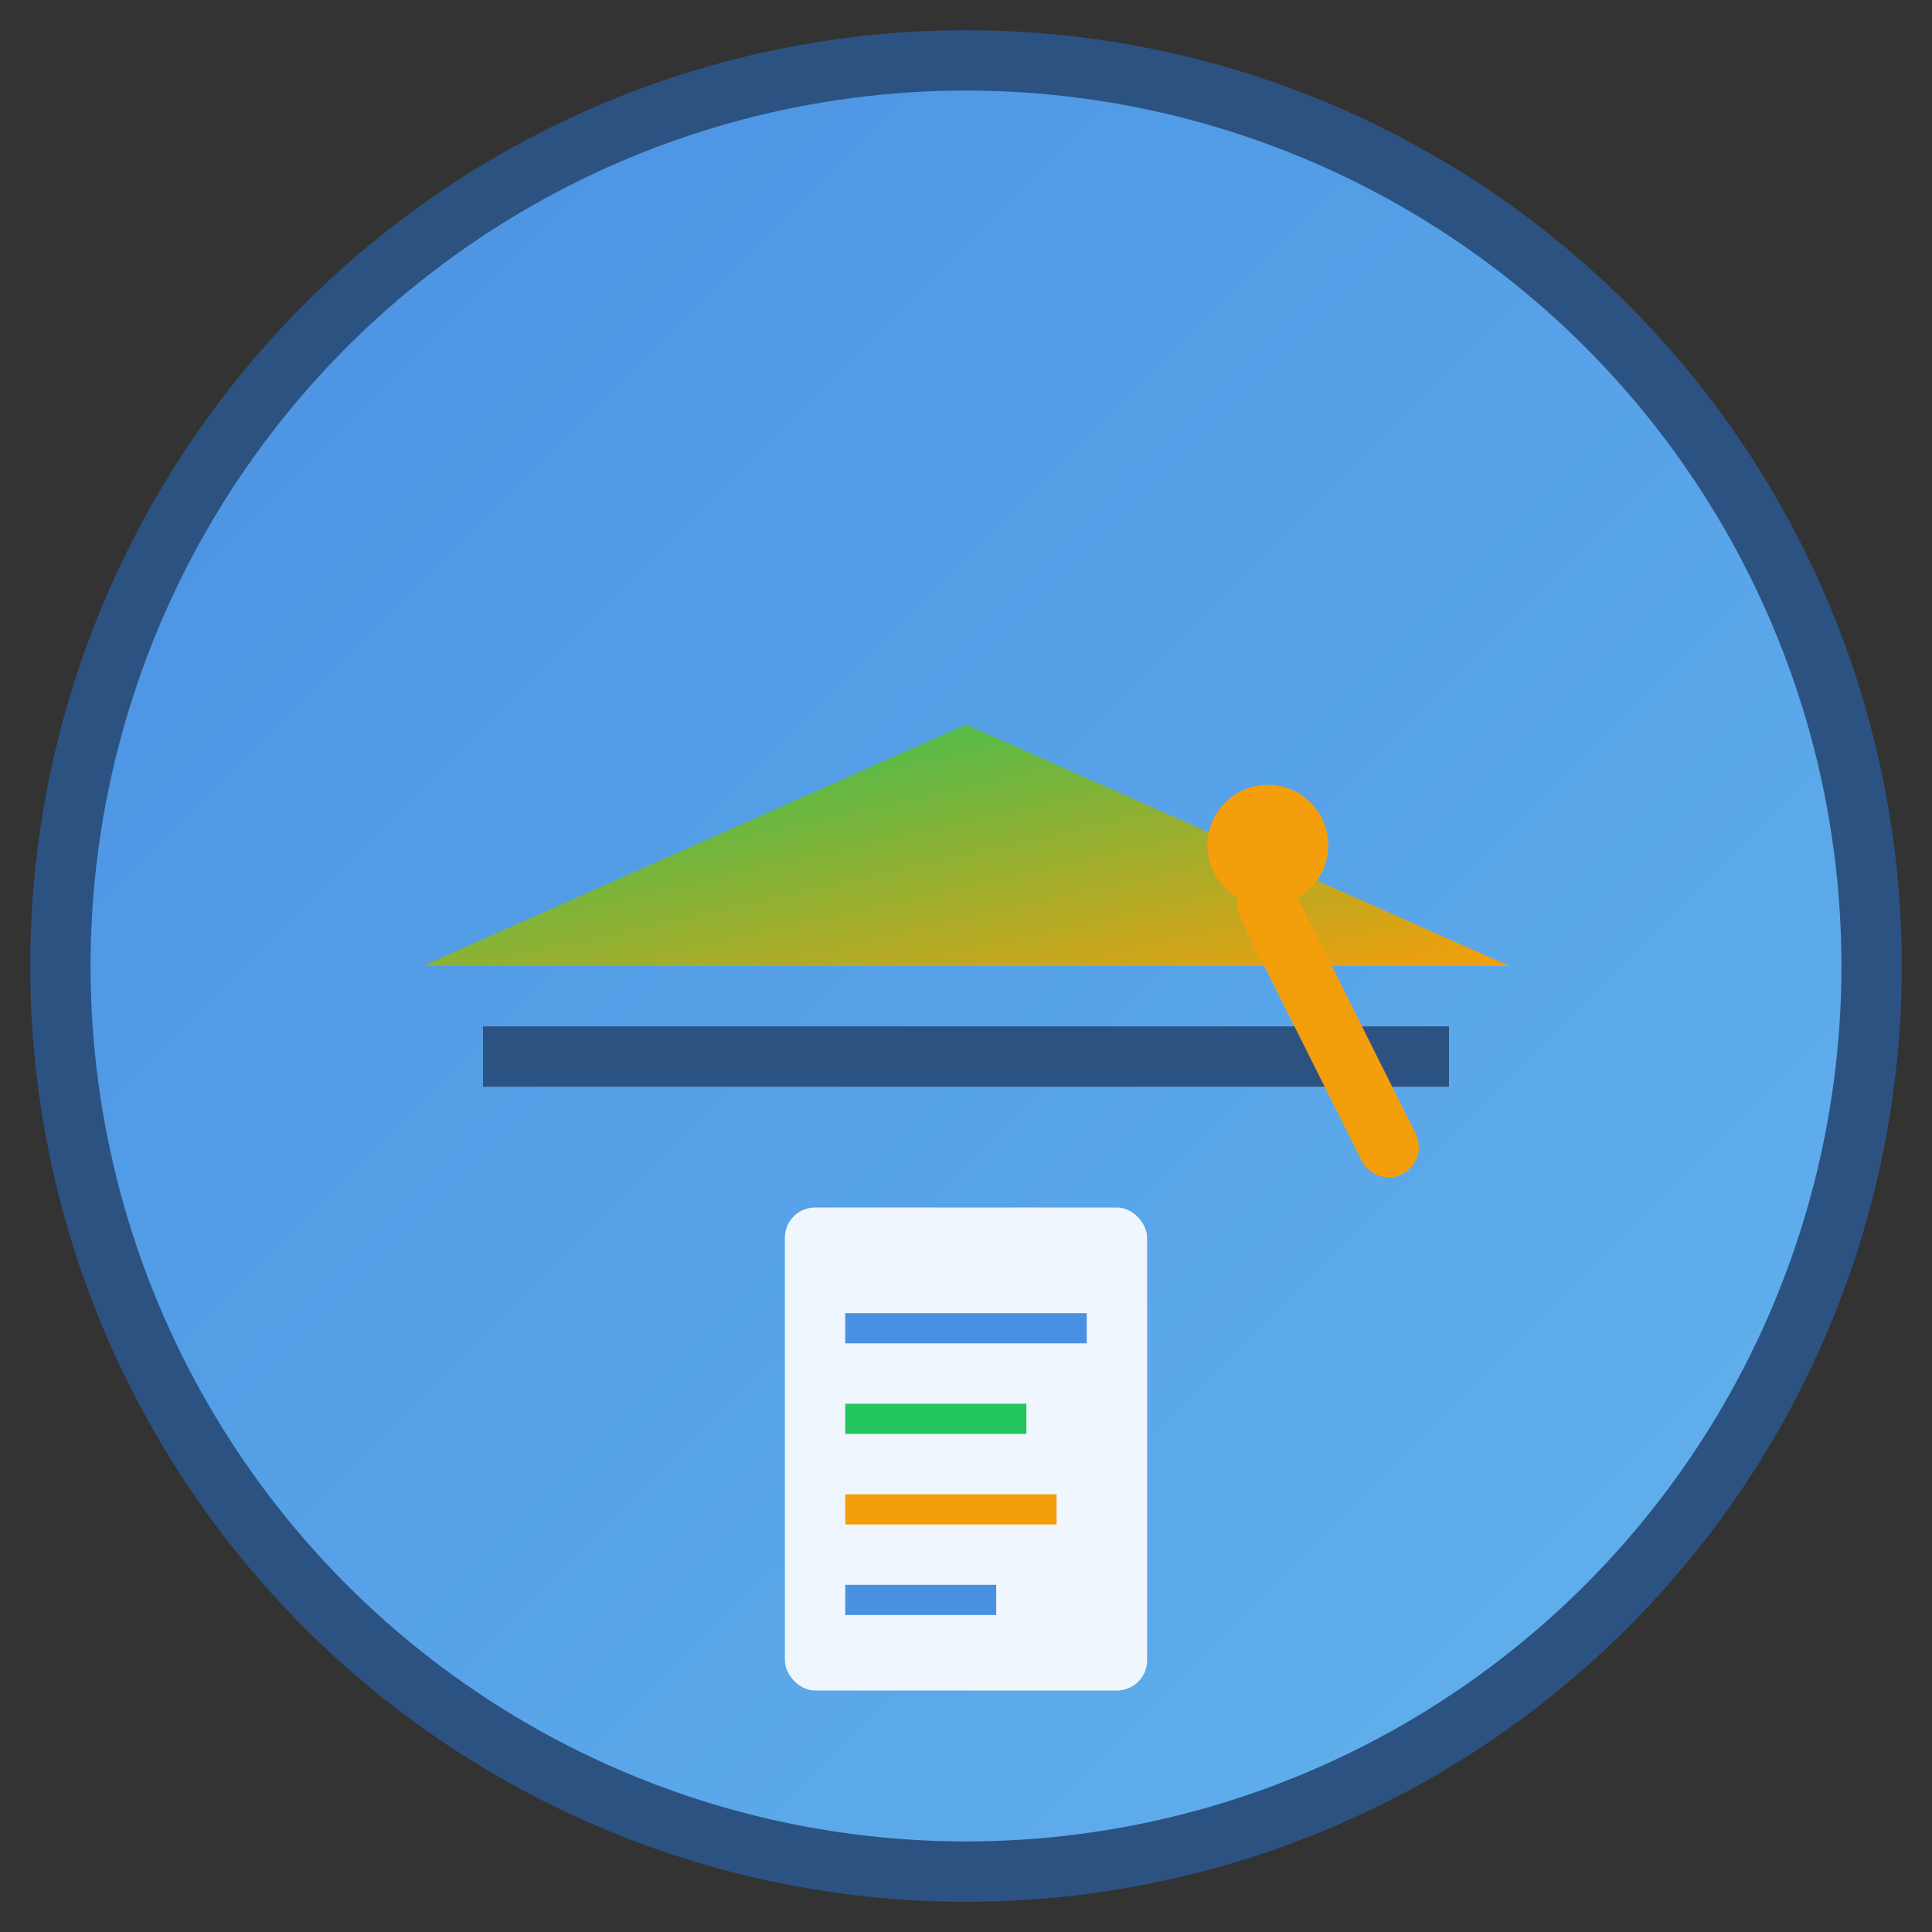
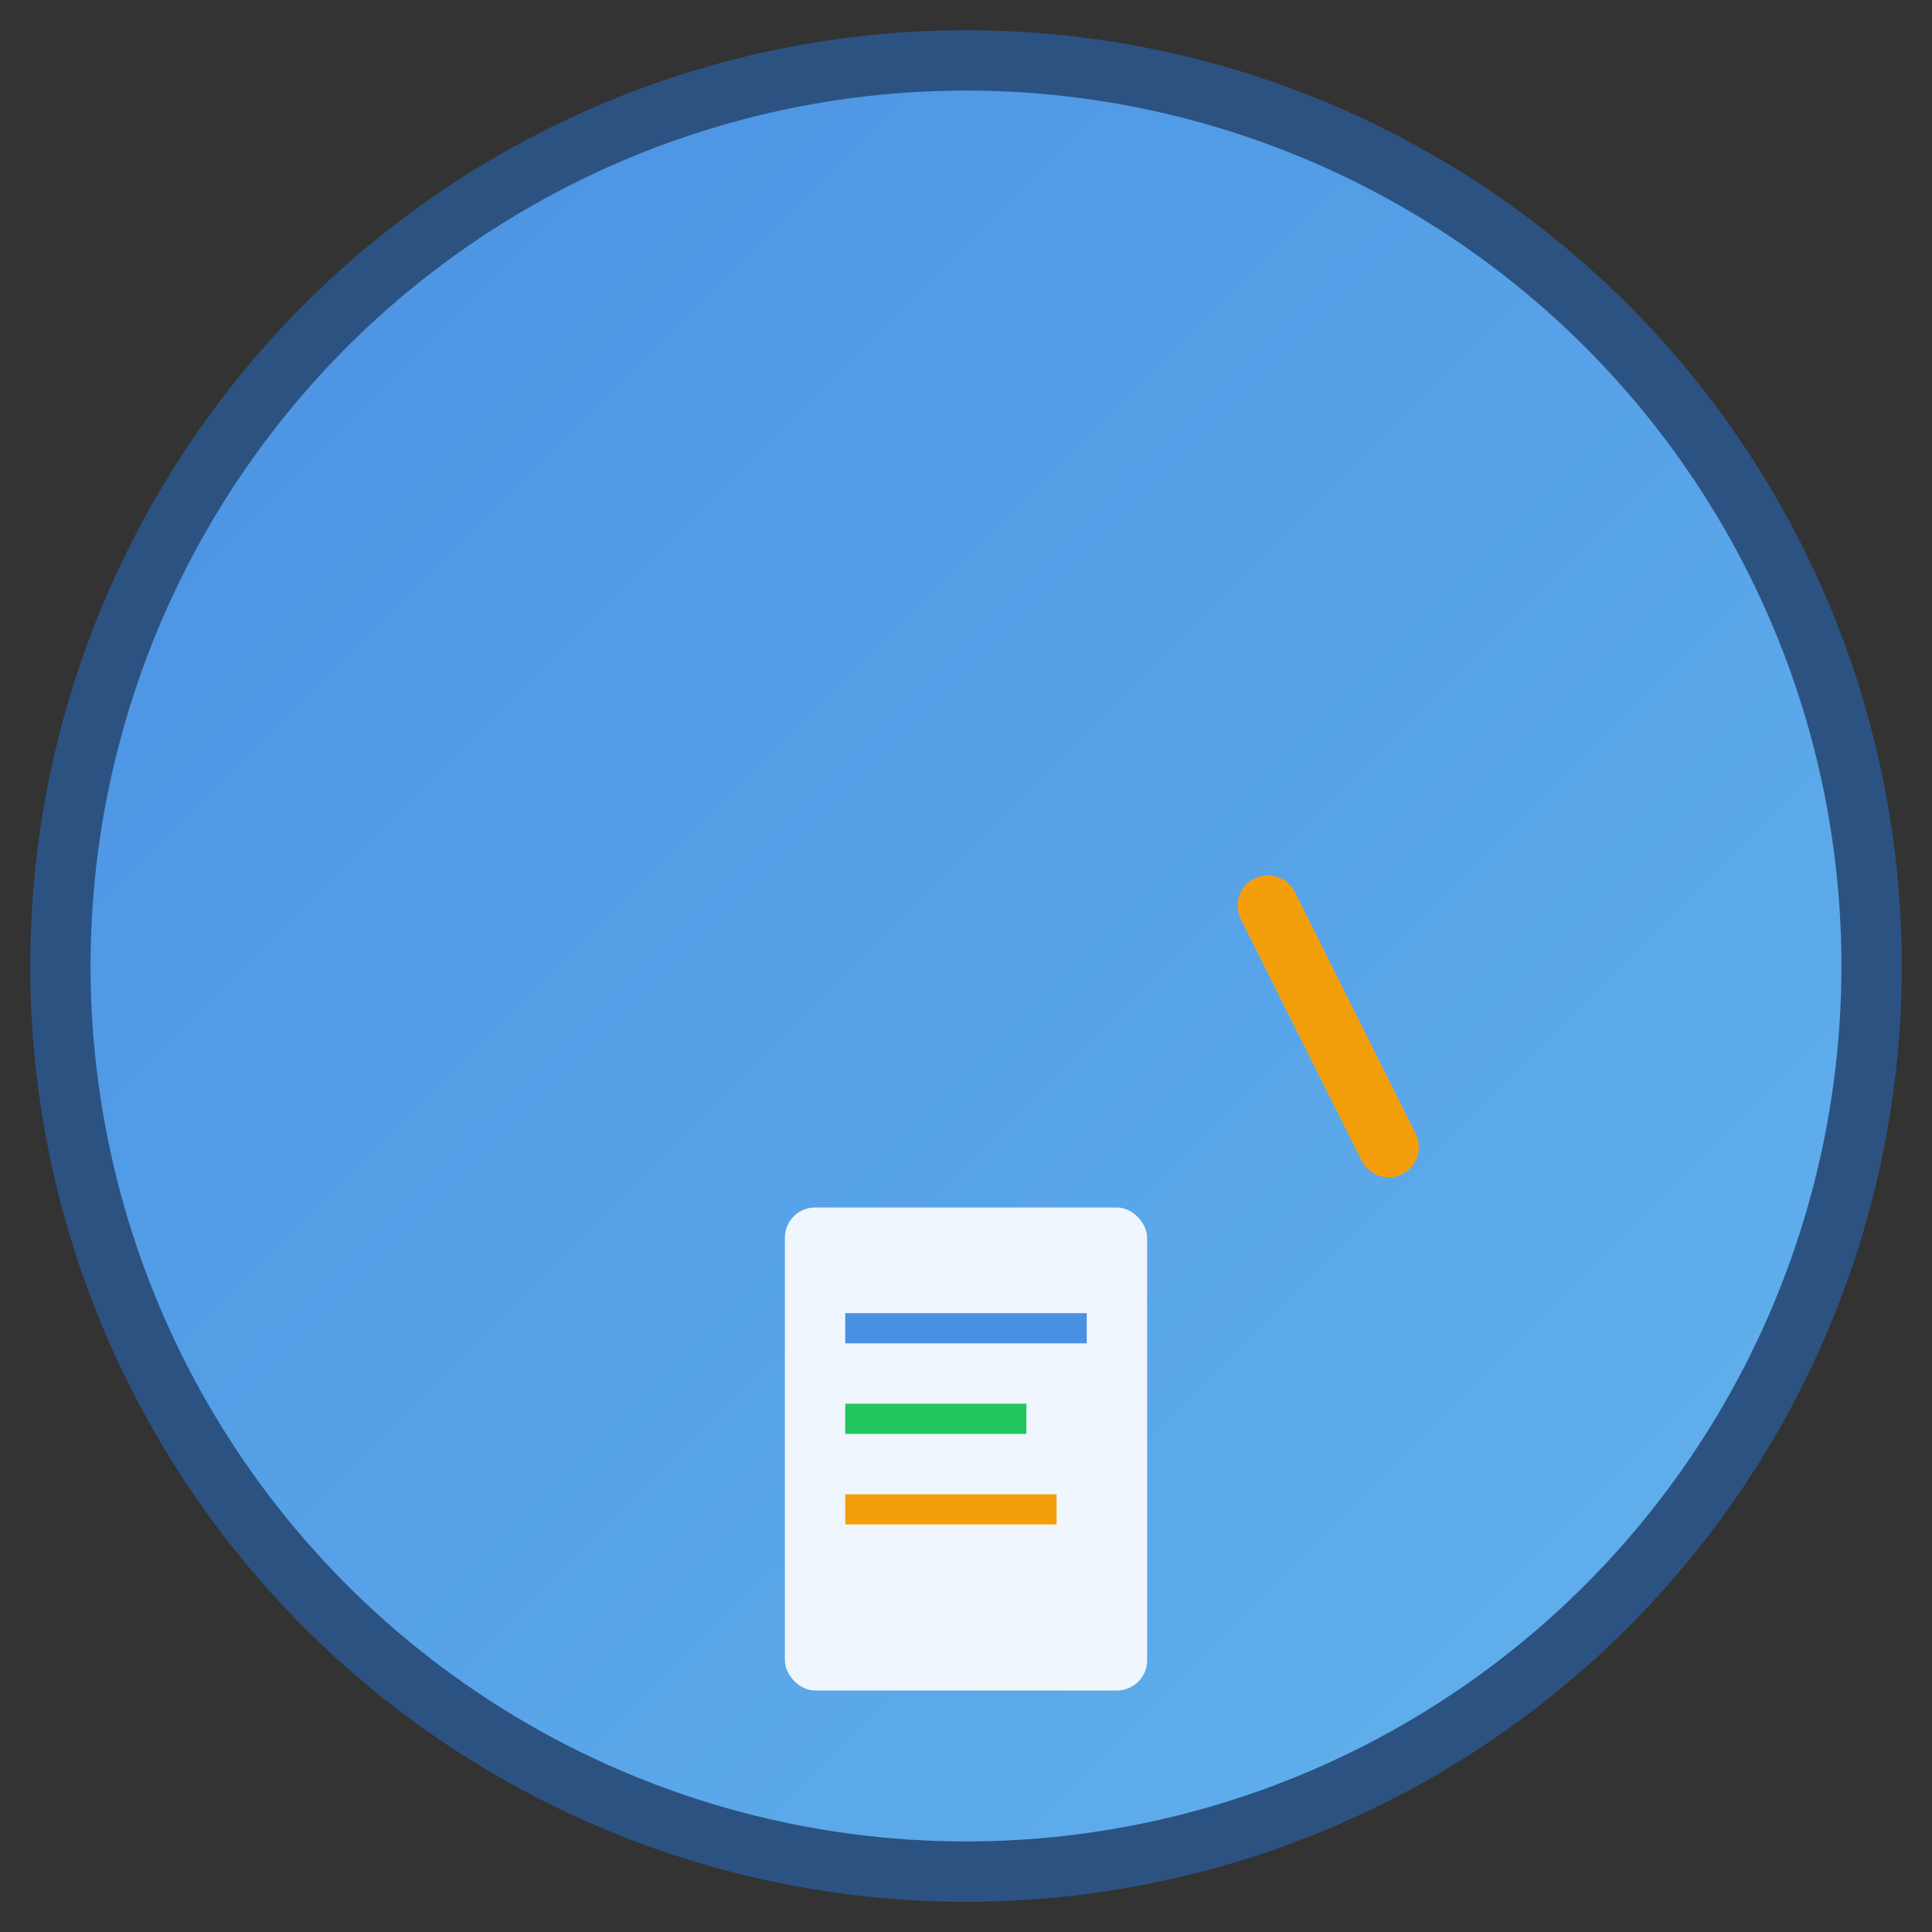
<svg xmlns="http://www.w3.org/2000/svg" viewBox="0 0 64 64" width="64" height="64">
  <rect x="0" y="0" width="64" height="64" fill="#333333" stroke="none" />
  <defs>
    <linearGradient id="grad1" x1="0%" y1="0%" x2="100%" y2="100%">
      <stop offset="0%" style="stop-color:#4A90E2;stop-opacity:1" />
      <stop offset="100%" style="stop-color:#63B3ED;stop-opacity:1" />
    </linearGradient>
    <linearGradient id="grad2" x1="0%" y1="0%" x2="100%" y2="100%">
      <stop offset="0%" style="stop-color:#22C55E;stop-opacity:1" />
      <stop offset="100%" style="stop-color:#F59E0B;stop-opacity:1" />
    </linearGradient>
  </defs>
  <circle cx="32" cy="32" r="30" fill="url(#grad1)" stroke="#2C5282" stroke-width="2" />
-   <polygon points="16,34 48,34 48,36 16,36" fill="#2C5282" />
-   <polygon points="14,32 50,32 32,24" fill="url(#grad2)" />
-   <circle cx="42" cy="28" r="2" fill="#F59E0B" />
  <line x1="42" y1="30" x2="46" y2="38" stroke="#F59E0B" stroke-width="2" stroke-linecap="round" />
  <rect x="26" y="40" width="12" height="16" rx="1" fill="#FFFFFF" opacity="0.9" />
  <line x1="28" y1="44" x2="36" y2="44" stroke="#4A90E2" stroke-width="1" />
  <line x1="28" y1="47" x2="34" y2="47" stroke="#22C55E" stroke-width="1" />
  <line x1="28" y1="50" x2="35" y2="50" stroke="#F59E0B" stroke-width="1" />
-   <line x1="28" y1="53" x2="33" y2="53" stroke="#4A90E2" stroke-width="1" />
</svg>